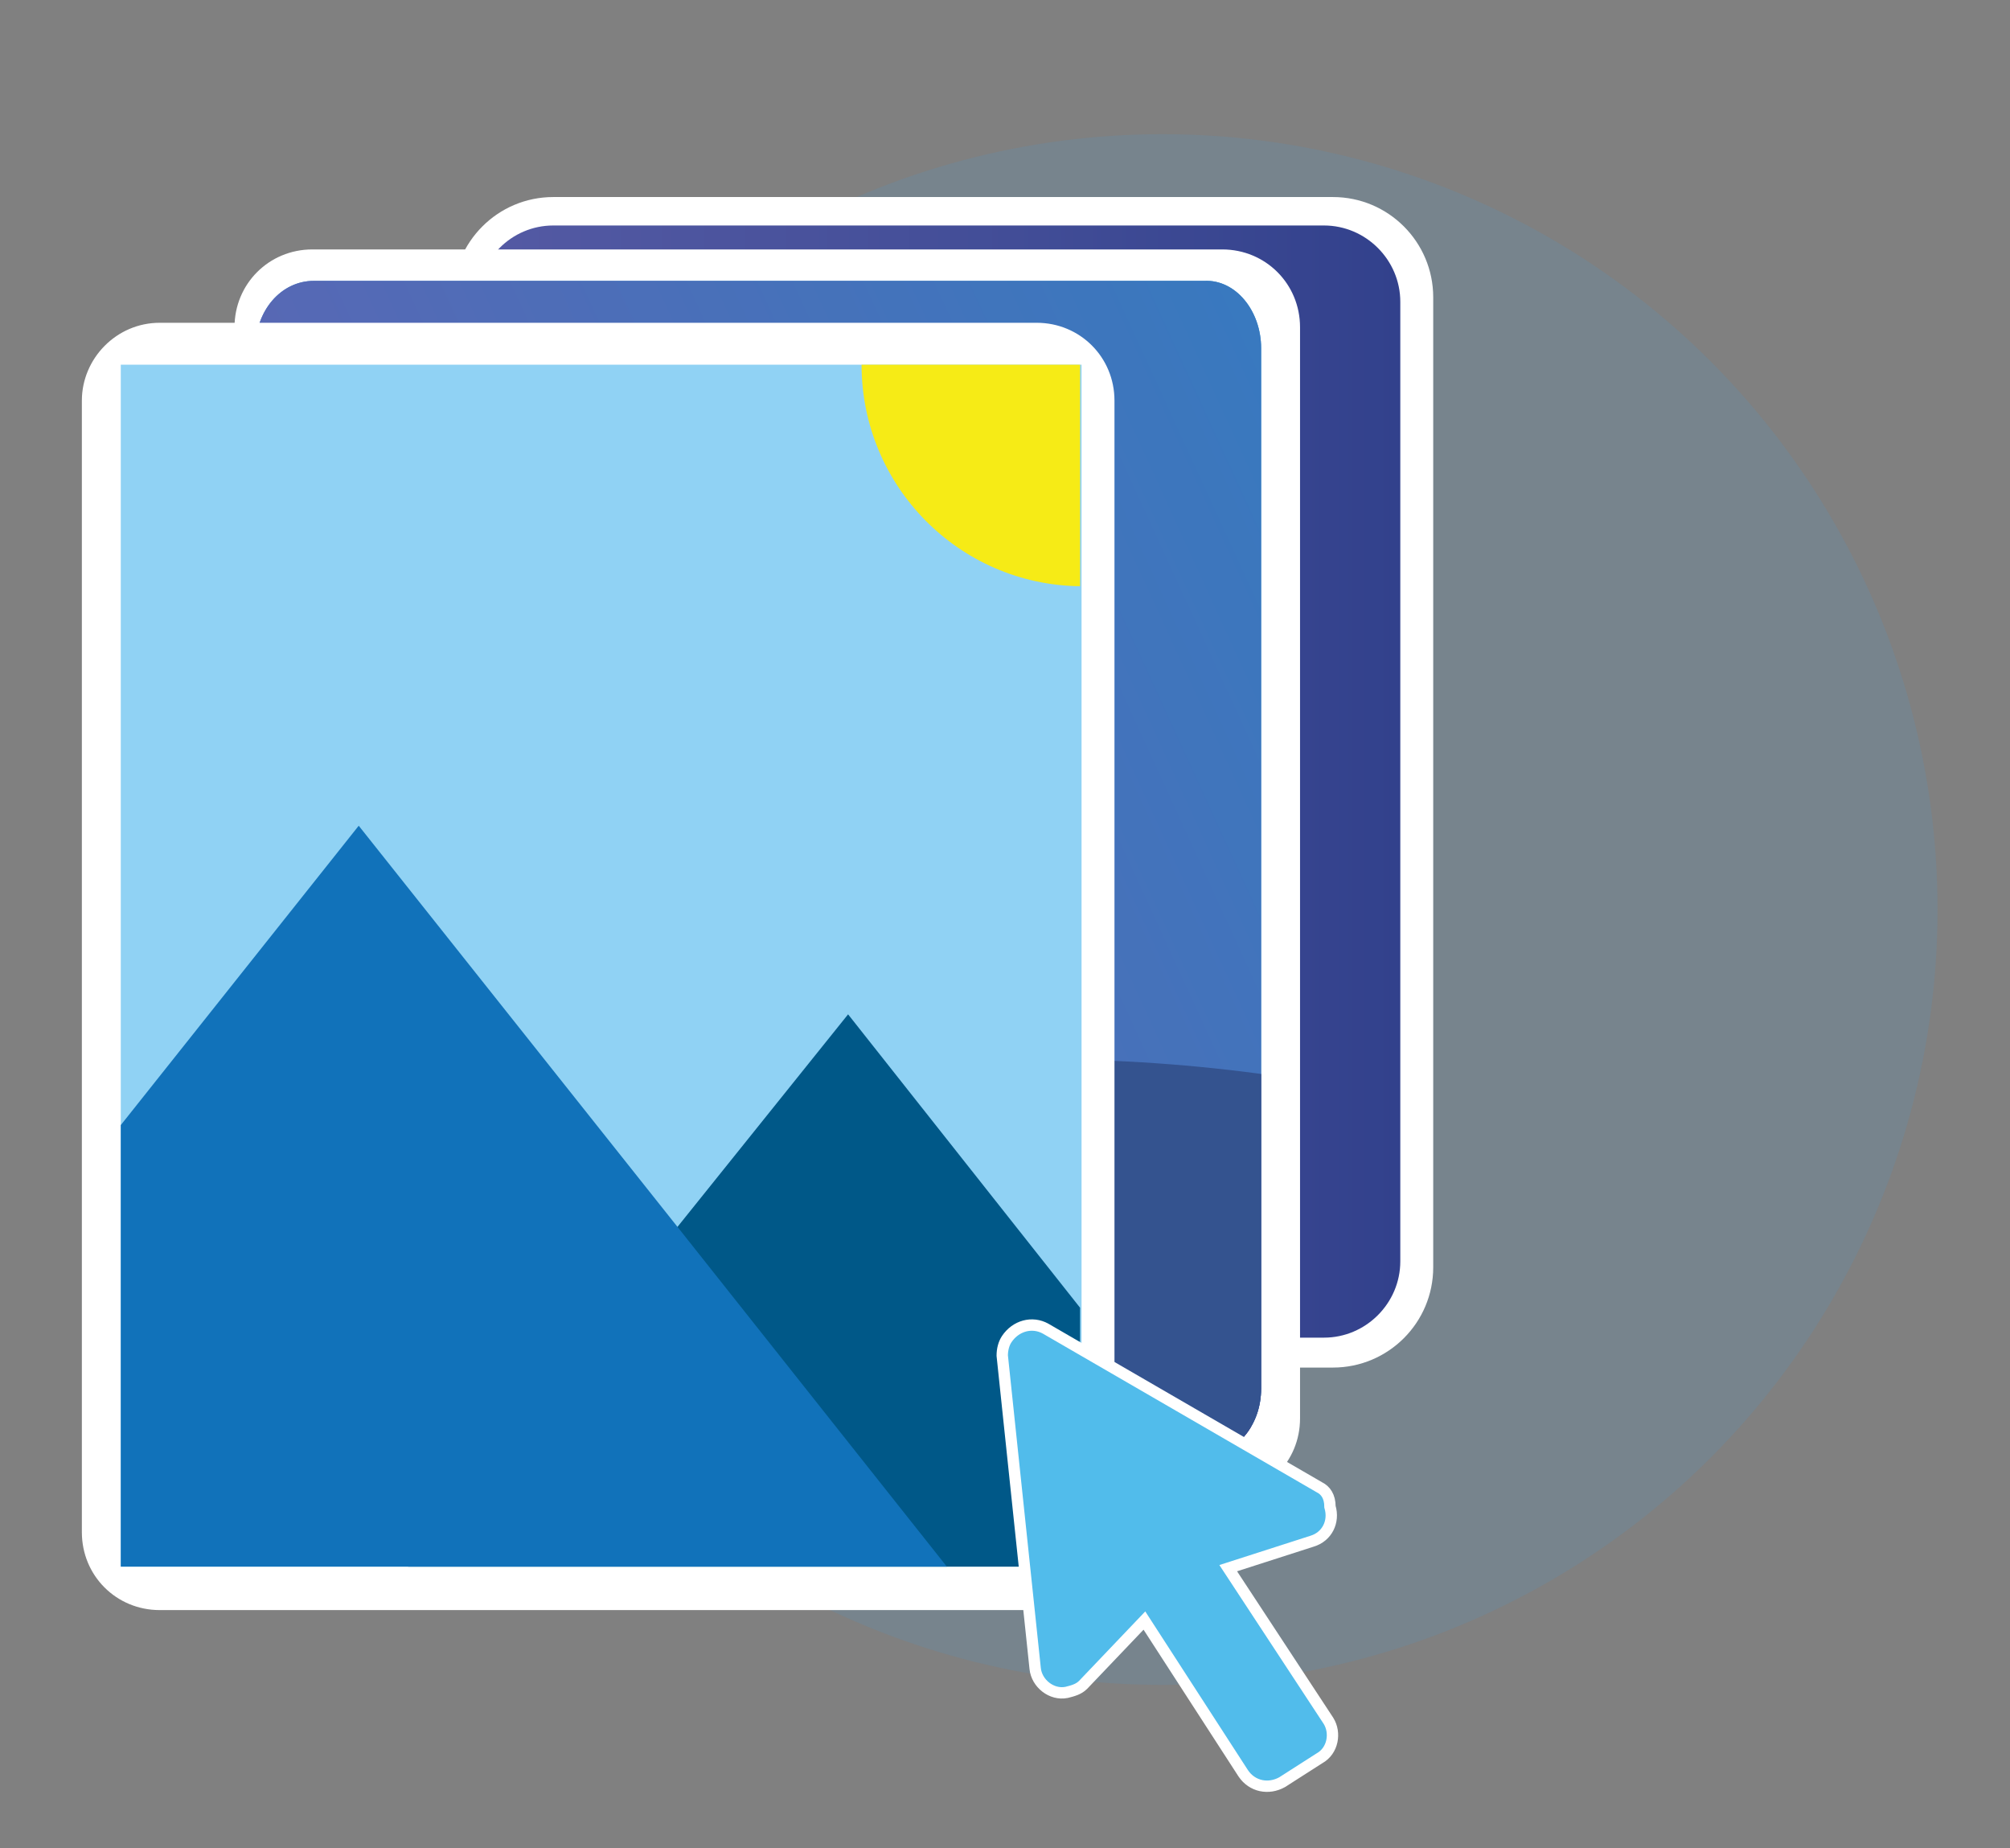
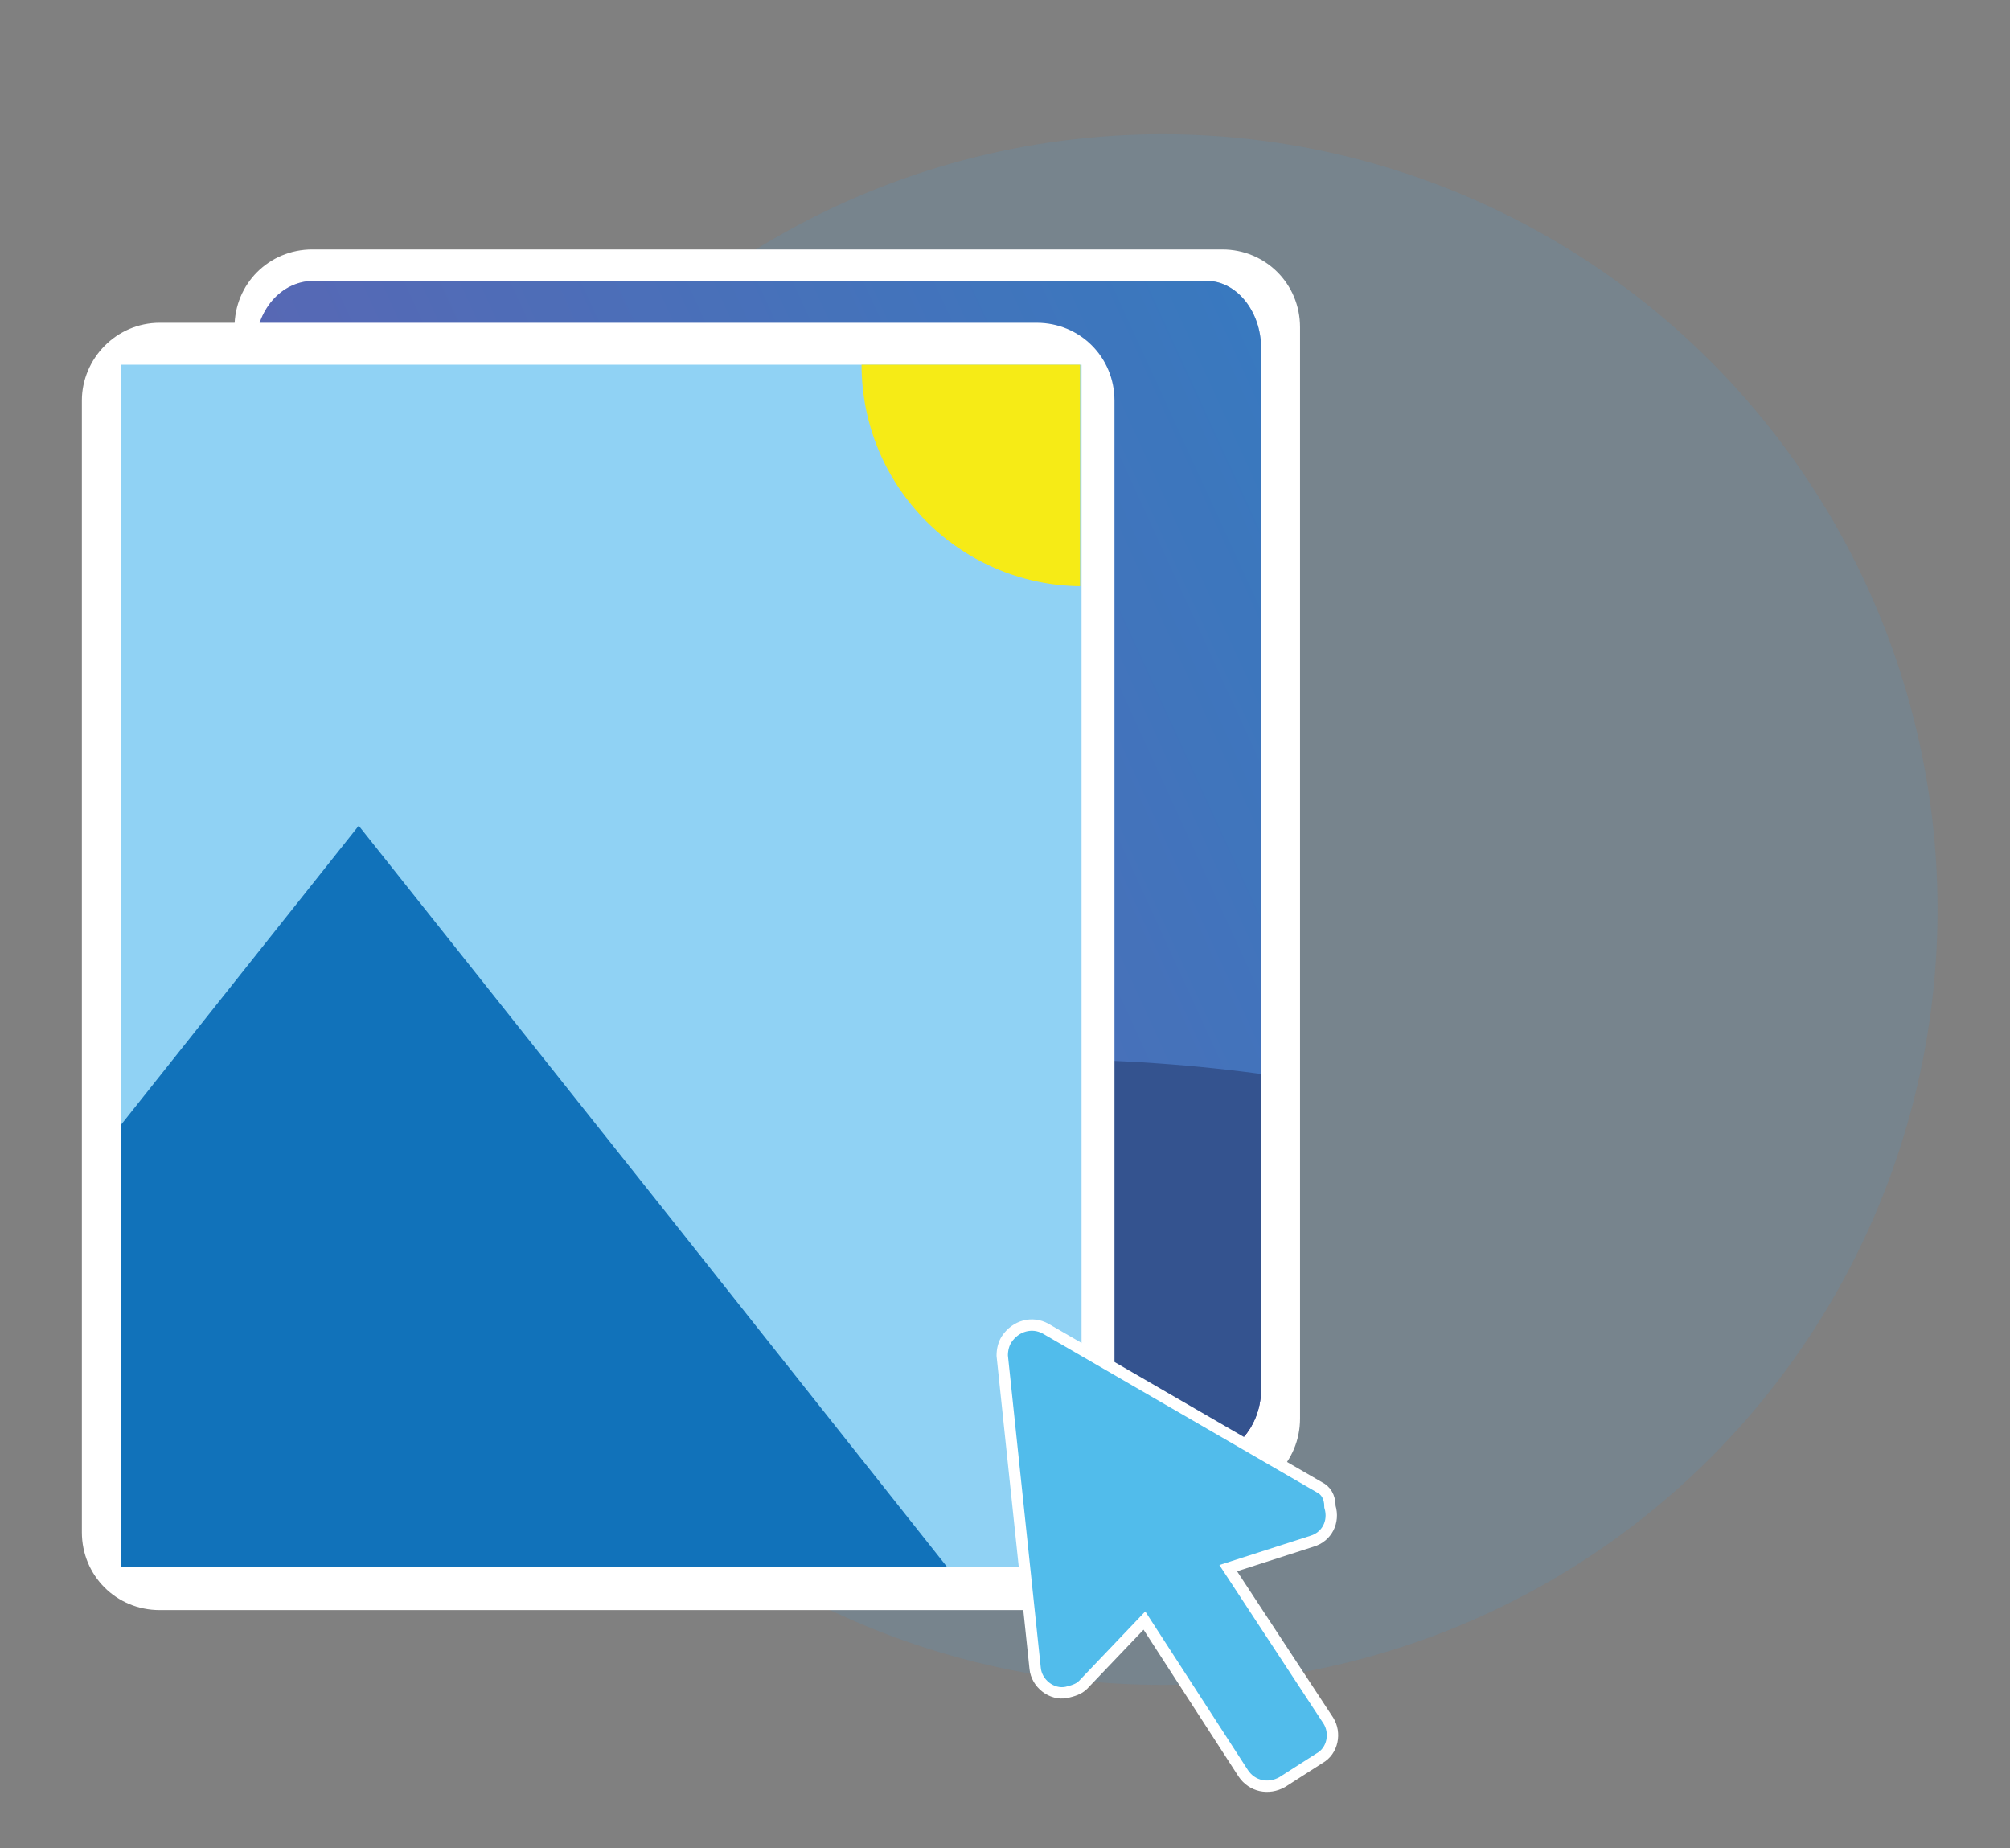
<svg xmlns="http://www.w3.org/2000/svg" xmlns:xlink="http://www.w3.org/1999/xlink" version="1.1" id="use-template" x="0px" y="0px" viewBox="0 0 177 162.705" style="max-width: 100%;enable-background:new 0 0 177 162.705;" xml:space="preserve">
  <rect x="0" y="0" width="177" height="162.705" fill="#808080" stroke="none" />
  <style type="text/css">
	.use-template-st0{fill:none;}
	.use-template-st1{opacity:0.15;fill:#499BD5;enable-background:new    ;}
	.use-template-st2{fill:#E6E6E5;}
	.use-template-st3{clip-path:url(#use-template-SVGID_2_);}
	.use-template-st4{fill:#499BD5;}
	.use-template-st5{fill:url(#use-template-SVGID_3_);}
	.use-template-st6{clip-path:url(#use-template-SVGID_5_);}
	.use-template-st7{fill:#67308F;}
	.use-template-st8{fill:#272361;}
	.use-template-st9{opacity:0.4;fill:#499BD5;enable-background:new    ;}
	.use-template-st10{clip-path:url(#use-template-SVGID_7_);}
	.use-template-st11{fill:url(#use-template-SVGID_8_);}
	.use-template-st12{clip-path:url(#use-template-SVGID_10_);}
	.use-template-st13{opacity:0.63;fill:#94DAF8;enable-background:new    ;}
	.use-template-st14{opacity:0.3;fill:#118ECB;enable-background:new    ;}
	.use-template-st15{fill:#F4F4F5;}
	.use-template-st16{clip-path:url(#use-template-SVGID_12_);}
	.use-template-st17{fill:#59C1EF;}
	.use-template-st18{fill:url(#use-template-SVGID_13_);}
	.use-template-st19{clip-path:url(#use-template-SVGID_15_);}
	.use-template-st20{fill:#FCF49D;}
	.use-template-st21{fill:url(#use-template-SVGID_16_);}
	.use-template-st22{fill:none;stroke:#FFFFFF;stroke-width:3;stroke-miterlimit:10;}
	.use-template-st23{fill:#51BCEB;}
	.use-template-st24{fill:url(#use-template-SVGID_17_);}
	.use-template-st25{opacity:0.21;fill:#499BD5;enable-background:new    ;}
	.use-template-st26{fill:#FFFFFF;}
	.use-template-st27{clip-path:url(#use-template-SVGID_19_);}
	.use-template-st28{fill:url(#use-template-SVGID_20_);}
	.use-template-st29{clip-path:url(#use-template-SVGID_22_);}
	.use-template-st30{fill:#424143;}
	.use-template-st31{fill:#F6EB16;}
	.use-template-st32{fill:#FCF7B9;}
	.use-template-st33{fill:#FAF9DF;}
	.use-template-st34{fill:#F8FBEE;}
	.use-template-st35{fill:#DCF1F4;}
	.use-template-st36{fill:#005888;}
	.use-template-st37{fill:#1172BA;}
	.use-template-st38{fill:#90D2F4;}
	.use-template-st39{fill:#FEEED8;}
	.use-template-st40{fill:url(#use-template-SVGID_23_);}
	.use-template-st41{fill:url(#use-template-SVGID_24_);}
	.use-template-st42{opacity:0.62;}
	.use-template-st43{fill:url(#use-template-SVGID_25_);}
	.use-template-st44{fill:url(#use-template-SVGID_26_);}
	.use-template-st45{fill:url(#use-template-SVGID_27_);}
	.use-template-st46{fill:url(#use-template-SVGID_28_);}
	.use-template-st47{fill:none;stroke:#FFFFFF;stroke-miterlimit:10;}
	.use-template-st48{fill:url(#use-template-SVGID_29_);}
	.use-template-st49{clip-path:url(#use-template-SVGID_31_);}
	.use-template-st50{fill:url(#use-template-SVGID_32_);}
	.use-template-st51{clip-path:url(#use-template-SVGID_34_);}
</style>
  <g>
    <g id="use-template_00000008864085292158429240000010411504506604979106_">
-       <path class="use-template-st0" d="M-83.457-106.923H847.985c5.798,0,10.543,4.744,10.543,10.543v382.962    c0,5.798-4.744,10.543-10.543,10.543H-83.457c-5.798,0-10.543-4.744-10.543-10.543V-96.381    C-94-102.311-89.256-106.923-83.457-106.923z" />
      <circle class="use-template-st1" cx="102.357" cy="80.077" r="68.264" />
-       <path class="use-template-st26" d="M48.721,17.348h68.659c4.876,0,8.829,3.954,8.829,8.829v85.395c0,4.876-3.954,8.829-8.829,8.829    H48.721c-4.876,0-8.829-3.954-8.829-8.829V26.177C39.892,21.302,43.845,17.348,48.721,17.348z" />
      <linearGradient id="use-template-SVGID_2_" gradientUnits="userSpaceOnUse" x1="42" y1="-4.191" x2="123.31" y2="-4.191" gradientTransform="matrix(1 0 0 1 0 73)">
        <stop offset="0" style="stop-color:#545AA4" />
        <stop offset="0.58" style="stop-color:#424D97" />
        <stop offset="1" style="stop-color:#32418C" />
      </linearGradient>
-       <path style="fill:url(#use-template-SVGID_2_);" d="M48.721,19.852h67.868c3.69,0,6.721,3.031,6.721,6.721v84.473    c0,3.69-3.031,6.721-6.721,6.721H48.721c-3.69,0-6.721-3.031-6.721-6.721V26.705    C42,22.883,45.031,19.852,48.721,19.852z" />
      <path class="use-template-st26" d="M27.504,21.96h80.124c3.822,0,6.853,3.031,6.853,6.853v96.07c0,3.822-3.031,6.853-6.853,6.853    H27.504c-3.822,0-6.853-3.031-6.853-6.853V28.813C20.651,24.991,23.682,21.96,27.504,21.96z" />
      <g>
        <g>
          <defs>
            <path id="use-template-SVGID_30_" d="M111.054,30.658v91.589c0,3.295-2.24,5.93-5.139,5.93H27.636       c-2.767,0-5.139-2.636-5.139-5.93V30.658c0-3.295,2.24-5.93,5.139-5.93h78.411       C108.814,24.596,111.054,27.363,111.054,30.658z" />
          </defs>
          <clipPath id="use-template-SVGID_3_">
            <use xlink:href="#use-template-SVGID_30_" style="overflow:visible;" />
          </clipPath>
          <g style="clip-path:url(#use-template-SVGID_3_);">
-             <rect x="22.496" y="24.596" class="use-template-st17" width="88.558" height="103.582" />
            <linearGradient id="use-template-SVGID_5_" gradientUnits="userSpaceOnUse" x1="-43.52" y1="53.935" x2="162.049" y2="-40.277" gradientTransform="matrix(1 0 0 1 0 73)">
              <stop offset="0.1" style="stop-color:#932A8E" />
              <stop offset="1" style="stop-color:#1172BA" />
            </linearGradient>
            <rect x="22.496" y="24.596" style="fill:url(#use-template-SVGID_5_);" width="88.558" height="103.582" />
            <g>
              <g>
                <defs>
                  <rect id="use-template-SVGID_33_" x="22.496" y="24.596" width="88.558" height="103.582" />
                </defs>
                <clipPath id="use-template-SVGID_7_">
                  <use xlink:href="#use-template-SVGID_33_" style="overflow:visible;" />
                </clipPath>
                <g class="use-template-st10">
                  <path class="use-template-st7" d="M54.256,74.937l-0.922-1.318c1.054,0.132-0.264-1.054-0.264-1.054          c-0.791-0.527-1.054,0-1.054-0.395c-0.132-0.922-1.845-1.845-1.45-1.318          c-0.264-0.264-0.395-0.527-0.527-0.791c-0.395-0.132-0.659-0.395-0.922-0.659l-0.132-0.132L48.721,68.348          c0.264,0.132,0.527,0.264,0.922,0.264c0.264,0,0.264,0.922,0.659,1.45          c0.132,0.264,0.395,0.527,0.527,0.659l0-2.108c0,0,0.791,0.264,0.791,0.791          c0,0.527,1.054,1.581,1.054,1.581l-0.659-1.845l0.922,0.659c0,0,0.264,0.791,0.791,0.791          c0.527,0-0.395-1.186-0.395-1.186c-0.527-0.791-1.186-1.581-1.977-2.24          c-1.713-1.054-3.558-1.977-5.535-2.504v-0.264c-0.132-0.659-0.659-1.186-1.318-1.45v-0.264l0.264-0.264          c0.264,0,0.527,0.132,0.659,0.264c0.264,0.395,0.527,0.791,0.659,1.186l0.659-1.318l0.659,0.527          c0,0-0.132,0.659,0.264,0.922s0.395-0.132,0.395-0.527h0.264c0.132,0.264,0.264,0.659,0.395,1.054          c0.264,0.659,0.132-1.581,0.132-1.581l0.527,1.054c0,0.527,0.659,0.791,0.659,0.791l-0.395-1.713          l1.054,1.581c0.659,0.527,0.395-0.395,0.395-0.395l0.922,1.054c1.318,0.264-0.527-1.713-0.527-1.713          l-0.922-0.659c0.527,0,1.054-0.527,0.264-0.791c-0.527-0.132-1.054-0.132-1.581,0          c-1.054-0.659-2.24-1.054-3.426-1.45c-0.527,0-0.527-0.659-0.922-0.527c0-0.791-0.527-1.186-0.791-1.581          c0.395,0,0.922,0,1.318,0.264c0.395,0.395,0.922,0.791,0.922,0.791l-0.527-1.186l0.264-0.264          c0.264,0.264,0.527,0.527,0.659,0.791c0.264,0.395,0.659,0.659,1.054,0.791l-0.659-1.581l0.791,0.264          c0.264,0.395,0.659,0.791,1.186,1.054c0.527,0.132-0.527-1.318-0.527-1.318l0.659,0.659          c0.659,0.395,0.527-0.264,0.527-0.264l-1.45-1.713l-2.24-0.791c-1.45-0.791-2.636-1.713-3.822-2.899          c0-0.132-0.132-0.395-0.132-0.527l1.45,0.264l0.395-1.318c0.264,0.395,0.527,0.922,0.791,1.318          c0.132,0.395,0.527,0.527,0.922,0.527l-0.264-1.45l0.922,0.791c0.264,0.264,0.659,0.527,1.054,0.527          l-0.922-1.186c0.395,0.132,0.922,0.264,1.318,0.264c0.922,0.132,0.527-0.527,0.132-0.395          c-0.395,0.132-1.186-0.395-1.186-0.395c-0.395-0.527-0.922-1.054-1.581-1.318          c-0.791-0.132-2.372-1.845-2.372-1.845c-0.659-1.054-1.054-2.24-1.186-3.558          c0-0.922-0.132-1.713-0.527-2.504l-0.659,2.767l-0.395,1.581c-0.922,1.45-3.031,4.217-3.558,4.349          c-0.791,0.527-1.581,1.054-2.108,1.713c0.264,0,0.659,0,0.922-0.132c0.395-0.132,1.318-0.527,1.318-0.527          l-0.791,1.318c0,0,1.977,0.659,1.977-0.264c0-0.659,0.791-1.054,1.318-1.318          c-0.132,0.527-0.264,1.054-0.264,1.581c-1.186,1.45-3.163,3.69-3.822,3.954          c-0.922,0.395-1.845,0.791-2.767,1.45l-0.527,1.45c0,0,0.527,0.395,1.318-0.395l0.659-0.791l-0.922,1.845          c0.395,0,0.791-0.264,0.922-0.659c0.132-0.264,0.395-0.527,0.659-0.791v1.054l0.659-0.527l0.395-1.054          l0.527,0.395l1.054-1.054l0.132,0.132l-0.395,1.186c-0.395,0.132-0.922,0.264-1.186,0.659          c-0.791,0.922-1.45,1.845-2.108,2.767c-0.922,0.922-1.845,1.713-2.899,2.504          c-0.659,0.395,0.264,1.054,1.054,0l1.054-1.054c0,0-0.791,1.318-0.395,1.318s1.054-1.45,1.054-1.45          l1.186-0.922c0,0-0.527,1.845-0.264,1.581c0.395-0.527,0.659-1.054,0.791-1.581l0.527-0.264          c-0.264,0.791-0.395,1.581-0.264,1.581c0.132,0,0.264-0.264,0.527-0.791c0,0.659,0,1.45,0.264,1.054l0,0          c0.264,0.395,0.922-2.24,0.922-2.24l0.264-0.659l0.264-0.132l0,0c-0.132,0.659-0.132,1.318,0,1.318l0,0          c0,0.395,0.132,0.527,0.132,0.264c0.132-0.395,0.264-0.791,0.527-1.054l-0.132-0.659l0,0l0.659,1.581          c0.264-0.395,0.264-0.791,0.264-1.186c0-0.132,0.132-0.264,0.132-0.395c0.132,0.527,0,1.186-0.132,1.713          l-1.45,1.186l-2.24,1.318l-1.581,1.186c0,0,1.318-0.395,2.636-0.922c-0.264,0.264-0.395,0.527-0.527,0.922          c-0.395,0.791-3.031,1.186-3.031,1.186s-1.713,1.054-2.636,1.845c-0.527,0.395-0.922,0.791-1.318,1.318          l1.581-0.659l1.581-1.318v0.791l1.581-1.054l0,0c-0.659,0.922-0.527,1.845,0.264,0.791          c0.132-0.264,0.527-0.395,0.791-0.527c-0.132,0.395-0.132,0.791-0.132,1.186l-0.527,0.264          c-0.132,0.264-0.264,0.527-0.264,0.922s-0.659,0.132-0.659,0.132c-0.395,0-0.922,0.132-1.318,0.395          c0.395-0.395-0.791,0.527-1.581,0.922c-0.264,0.132-0.132,0.264-0.922,0.791c0,0-2.108,1.581-0.791,1.45          l-0.264,0.395c0,0-1.977,2.504-1.318,2.636c0.659,0.132,1.186-1.318,1.186-1.318s-0.395,1.054,0.264,1.186          c0.659,0.132,1.318-1.318,1.318-1.318l1.054-1.318c0,0-0.791,2.372-0.132,2.24          c0.659-0.132,0.527-1.45,0.922-1.977c0.132,0.264,0.395,0.395,0.659,0.395l-1.054,1.186          c0,0-1.977,2.504-1.318,2.636s1.186-1.318,1.186-1.318s-0.395,1.054,0.264,1.186          c0.659,0.132,1.318-1.318,1.318-1.318l1.054-1.318c0,0-0.791,2.372-0.132,2.24          c0.659-0.132,0.395-1.977,1.186-2.24c0.527-0.264,1.186-0.527,1.581-0.922c0,0,0,0.132-0.132,0.264          c-0.132,0-0.264,0.132-0.264,0.264c-0.527,0.791-0.659,2.636,0,2.504l-0.659,1.713          c0,0-1.318,3.954-0.922,3.954s0.791-1.977,0.791-1.977s-0.264,1.581,0.132,1.845s0.922-2.108,0.922-2.108          l0.659-1.977c0,0-0.659,3.558-0.132,3.295c0.527-0.264,0.264-2.899,0.791-3.295          c0.395-0.395,0.791-0.791,1.054-1.318c0,0-0.527,3.163-0.264,2.372c0.264-0.791,1.054-3.69,1.318-3.69          c0.264,0-0.264,3.163,0.264,1.977v1.186c0,0-0.659,6.326-0.527,6.853c0.132,0.527-0.791,10.147-0.791,10.147          s0.395,1.318,3.163,0.791c0,0-0.659-10.806-0.395-12.651c0.264-1.845,0.264-5.139,0.264-5.139l0.264-3.031          l0.264,0.132c0,0,0.132,0.527,0.527,2.108c0.527,1.977,0.659,1.713,0.659,0.922h0.132l0.264-0.922          c0.132,0.659,0.264,1.45,0.395,1.977c0.264,0.922,0.132-1.318,0.132-1.318s-0.132-0.264,0.264,0          c0.395,0.264,0.395,1.845,0.791,1.977c0.395,0.132-0.132-2.636-0.132-2.636l0.659,2.108          c0,0,0.395,2.767,0.791,2.372c0.395-0.395,0-2.372,0-2.372s0.395,2.372,0.659,2.108          c-0.132-1.186-0.264-2.372-0.659-3.558c0.264-0.527,0.395-1.054,0.395-1.581l0,0          c0.527,0.264,0.659,2.504,1.186,2.636c0.264,0,0.264-0.527,0.264-1.054          c0.132-0.132,0.264-0.395,0.395-0.527l0.264,0.264c0,0,0.264,2.108,0.659,1.845c0.395-0.264,0-1.845,0-1.845          s0.527,1.845,0.922,1.713s-0.264-1.45-0.791-2.504l0.791,0.395c0.264,0.527,0.791,1.186,1.186,1.581          c2.108,1.977,0.659-0.264,0.659-0.264l-1.186-1.45l0.791-0.132l0.922,1.45          c1.845,1.845,0.527-0.922,0.527-0.922l-1.318-1.186L50.698,78.1c-0.527-0.395-1.318-0.659-1.977-0.791          c-0.132-0.132-0.132-0.395-0.264-0.527c-0.132-0.264-0.264-0.527-0.395-0.791          c-0.264-0.132-0.527-0.264-0.791-0.395c0.132-1.318-1.054-1.581-0.791-1.054          c-0.132-0.264-0.395-0.527-0.659-0.659c-0.264,0-0.527-0.264-0.527-0.659c0-0.527-0.395-0.527-0.395-0.527          l-0.791-0.527c0-0.132,0.132-0.264,0.132-0.527l1.186-0.264c0.264,0.659,0.659,1.186,1.054,1.713          c1.581,2.372,0.791-0.659,1.186-0.659s1.318,1.977,1.581,2.636c0.264,0.659-0.132-1.581-0.132-1.581          c0.395,0.395,0.922,0.791,1.581,1.054c0.791,0.264,0.395,2.108,1.054,2.24c0.659,0.132,0-2.24,0-2.24          l0.922,1.318c0,0,0.659,1.581,1.318,1.45c0.659-0.132,0.395-1.186,0.395-1.186s0.395,1.318,1.054,1.318          S54.256,74.937,54.256,74.937z" />
                  <ellipse class="use-template-st7" cx="38.706" cy="128.705" rx="71.69" ry="38.217" />
                  <ellipse class="use-template-st8" cx="91.55" cy="135.689" rx="79.465" ry="42.434" />
                </g>
              </g>
            </g>
            <rect x="22.496" y="24.596" class="use-template-st9" width="88.558" height="103.582" />
          </g>
        </g>
      </g>
      <path class="use-template-st26" d="M14.062,28.418h77.225c3.822,0,6.853,3.031,6.853,6.853v99.628c0,3.822-3.031,6.853-6.853,6.853    H14.062c-3.822,0-6.853-3.031-6.853-6.853v-99.628C7.209,31.581,10.24,28.418,14.062,28.418z" />
      <rect x="10.636" y="32.108" class="use-template-st38" width="84.605" height="105.822" />
-       <polygon class="use-template-st36" points="95.109,115.131 95.109,137.929 35.938,137.929 59.659,108.015 74.682,89.302   " />
      <polygon class="use-template-st37" points="83.38,137.929 10.636,137.929 10.636,99.053 31.589,72.697 59.659,108.015   " />
      <path class="use-template-st31" d="M95.109,32.108v19.504c-10.674-0.132-19.24-8.829-19.24-19.504H95.109z" />
      <path class="use-template-st23" d="M116.194,130.945l-24.116-13.969c-1.186-0.659-2.636-0.264-3.426,0.922    c-0.264,0.395-0.395,0.922-0.395,1.45l2.899,27.543c0.132,1.318,1.45,2.372,2.767,2.108    c0.527-0.132,1.054-0.264,1.45-0.659l5.403-5.667l8.698,13.442c0.791,1.186,2.24,1.45,3.426,0.791    l3.295-2.108c1.186-0.659,1.45-2.24,0.791-3.295l0,0l-8.829-13.442l7.38-2.372    c1.318-0.395,1.977-1.713,1.581-3.031C117.116,131.736,116.721,131.208,116.194,130.945z" />
      <path class="use-template-st47" d="M116.194,130.945l-24.116-13.969c-1.186-0.659-2.636-0.264-3.426,0.922    c-0.264,0.395-0.395,0.922-0.395,1.45l2.899,27.543c0.132,1.318,1.45,2.372,2.767,2.108    c0.527-0.132,1.054-0.264,1.45-0.659l5.403-5.667l8.698,13.442c0.791,1.186,2.24,1.45,3.426,0.791    l3.295-2.108c1.186-0.659,1.45-2.24,0.791-3.295l0,0l-8.829-13.442l7.38-2.372    c1.318-0.395,1.977-1.713,1.581-3.031C117.116,131.736,116.721,131.208,116.194,130.945z" />
    </g>
  </g>
</svg>